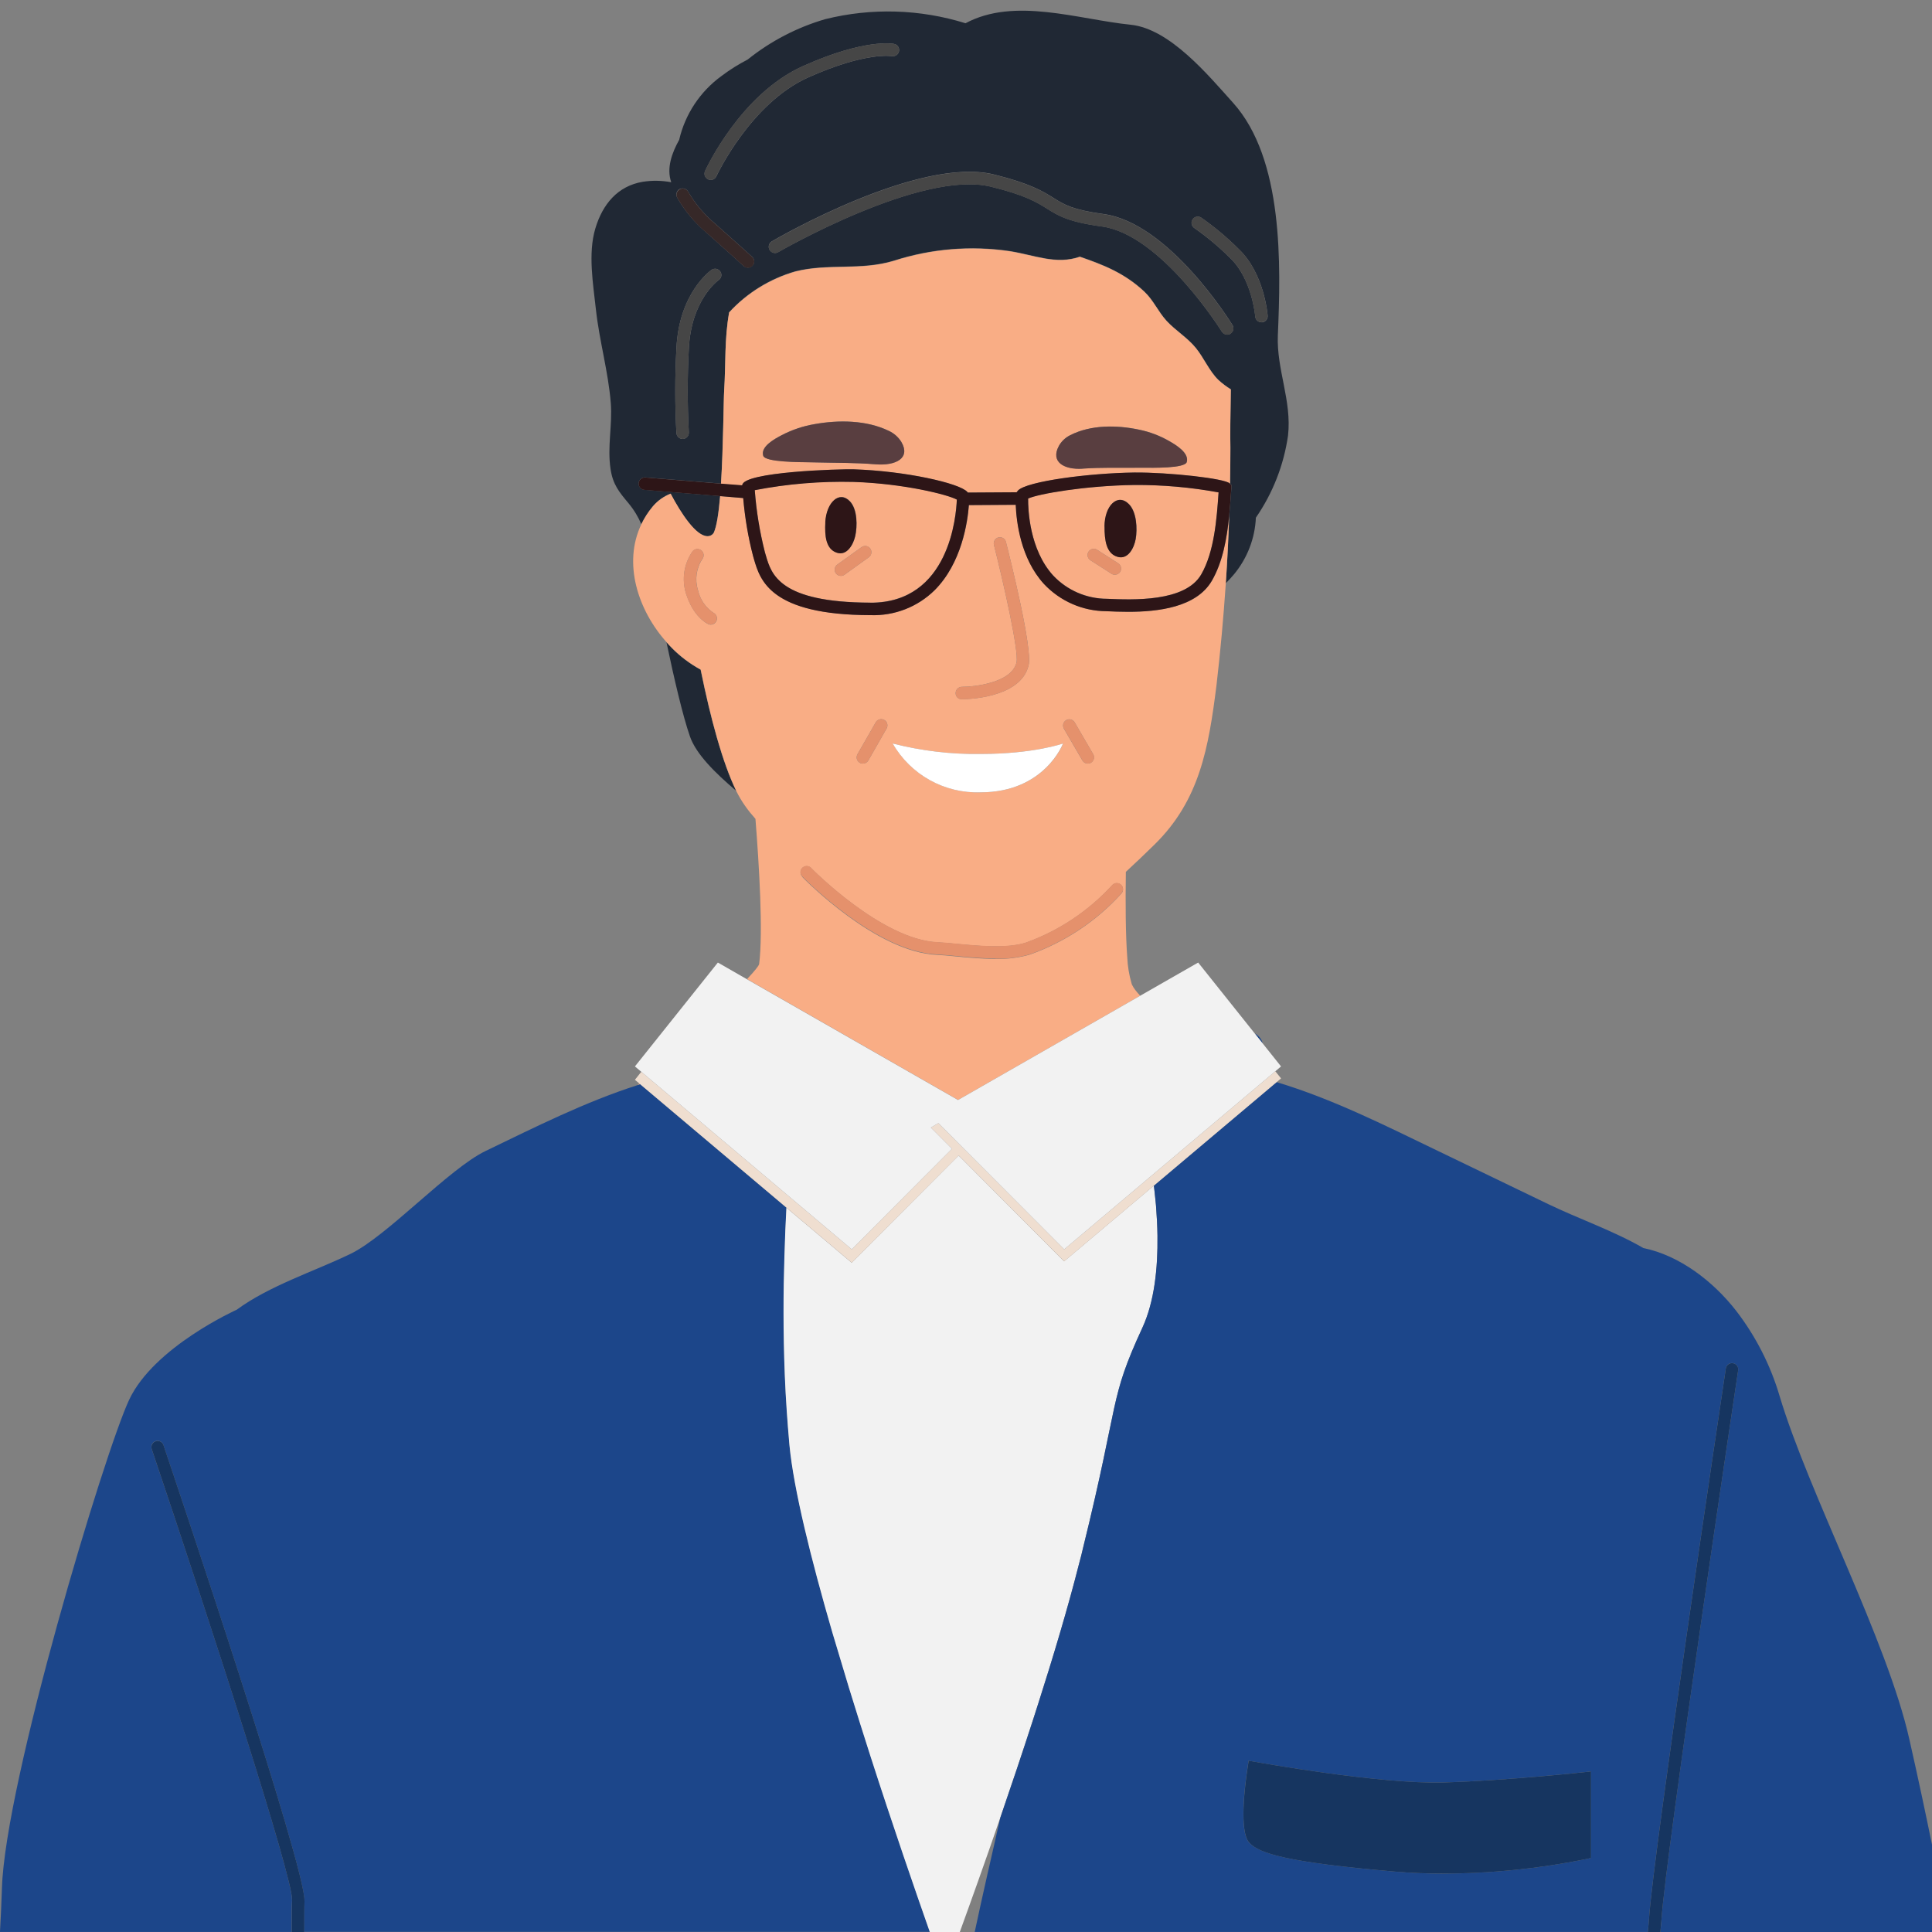
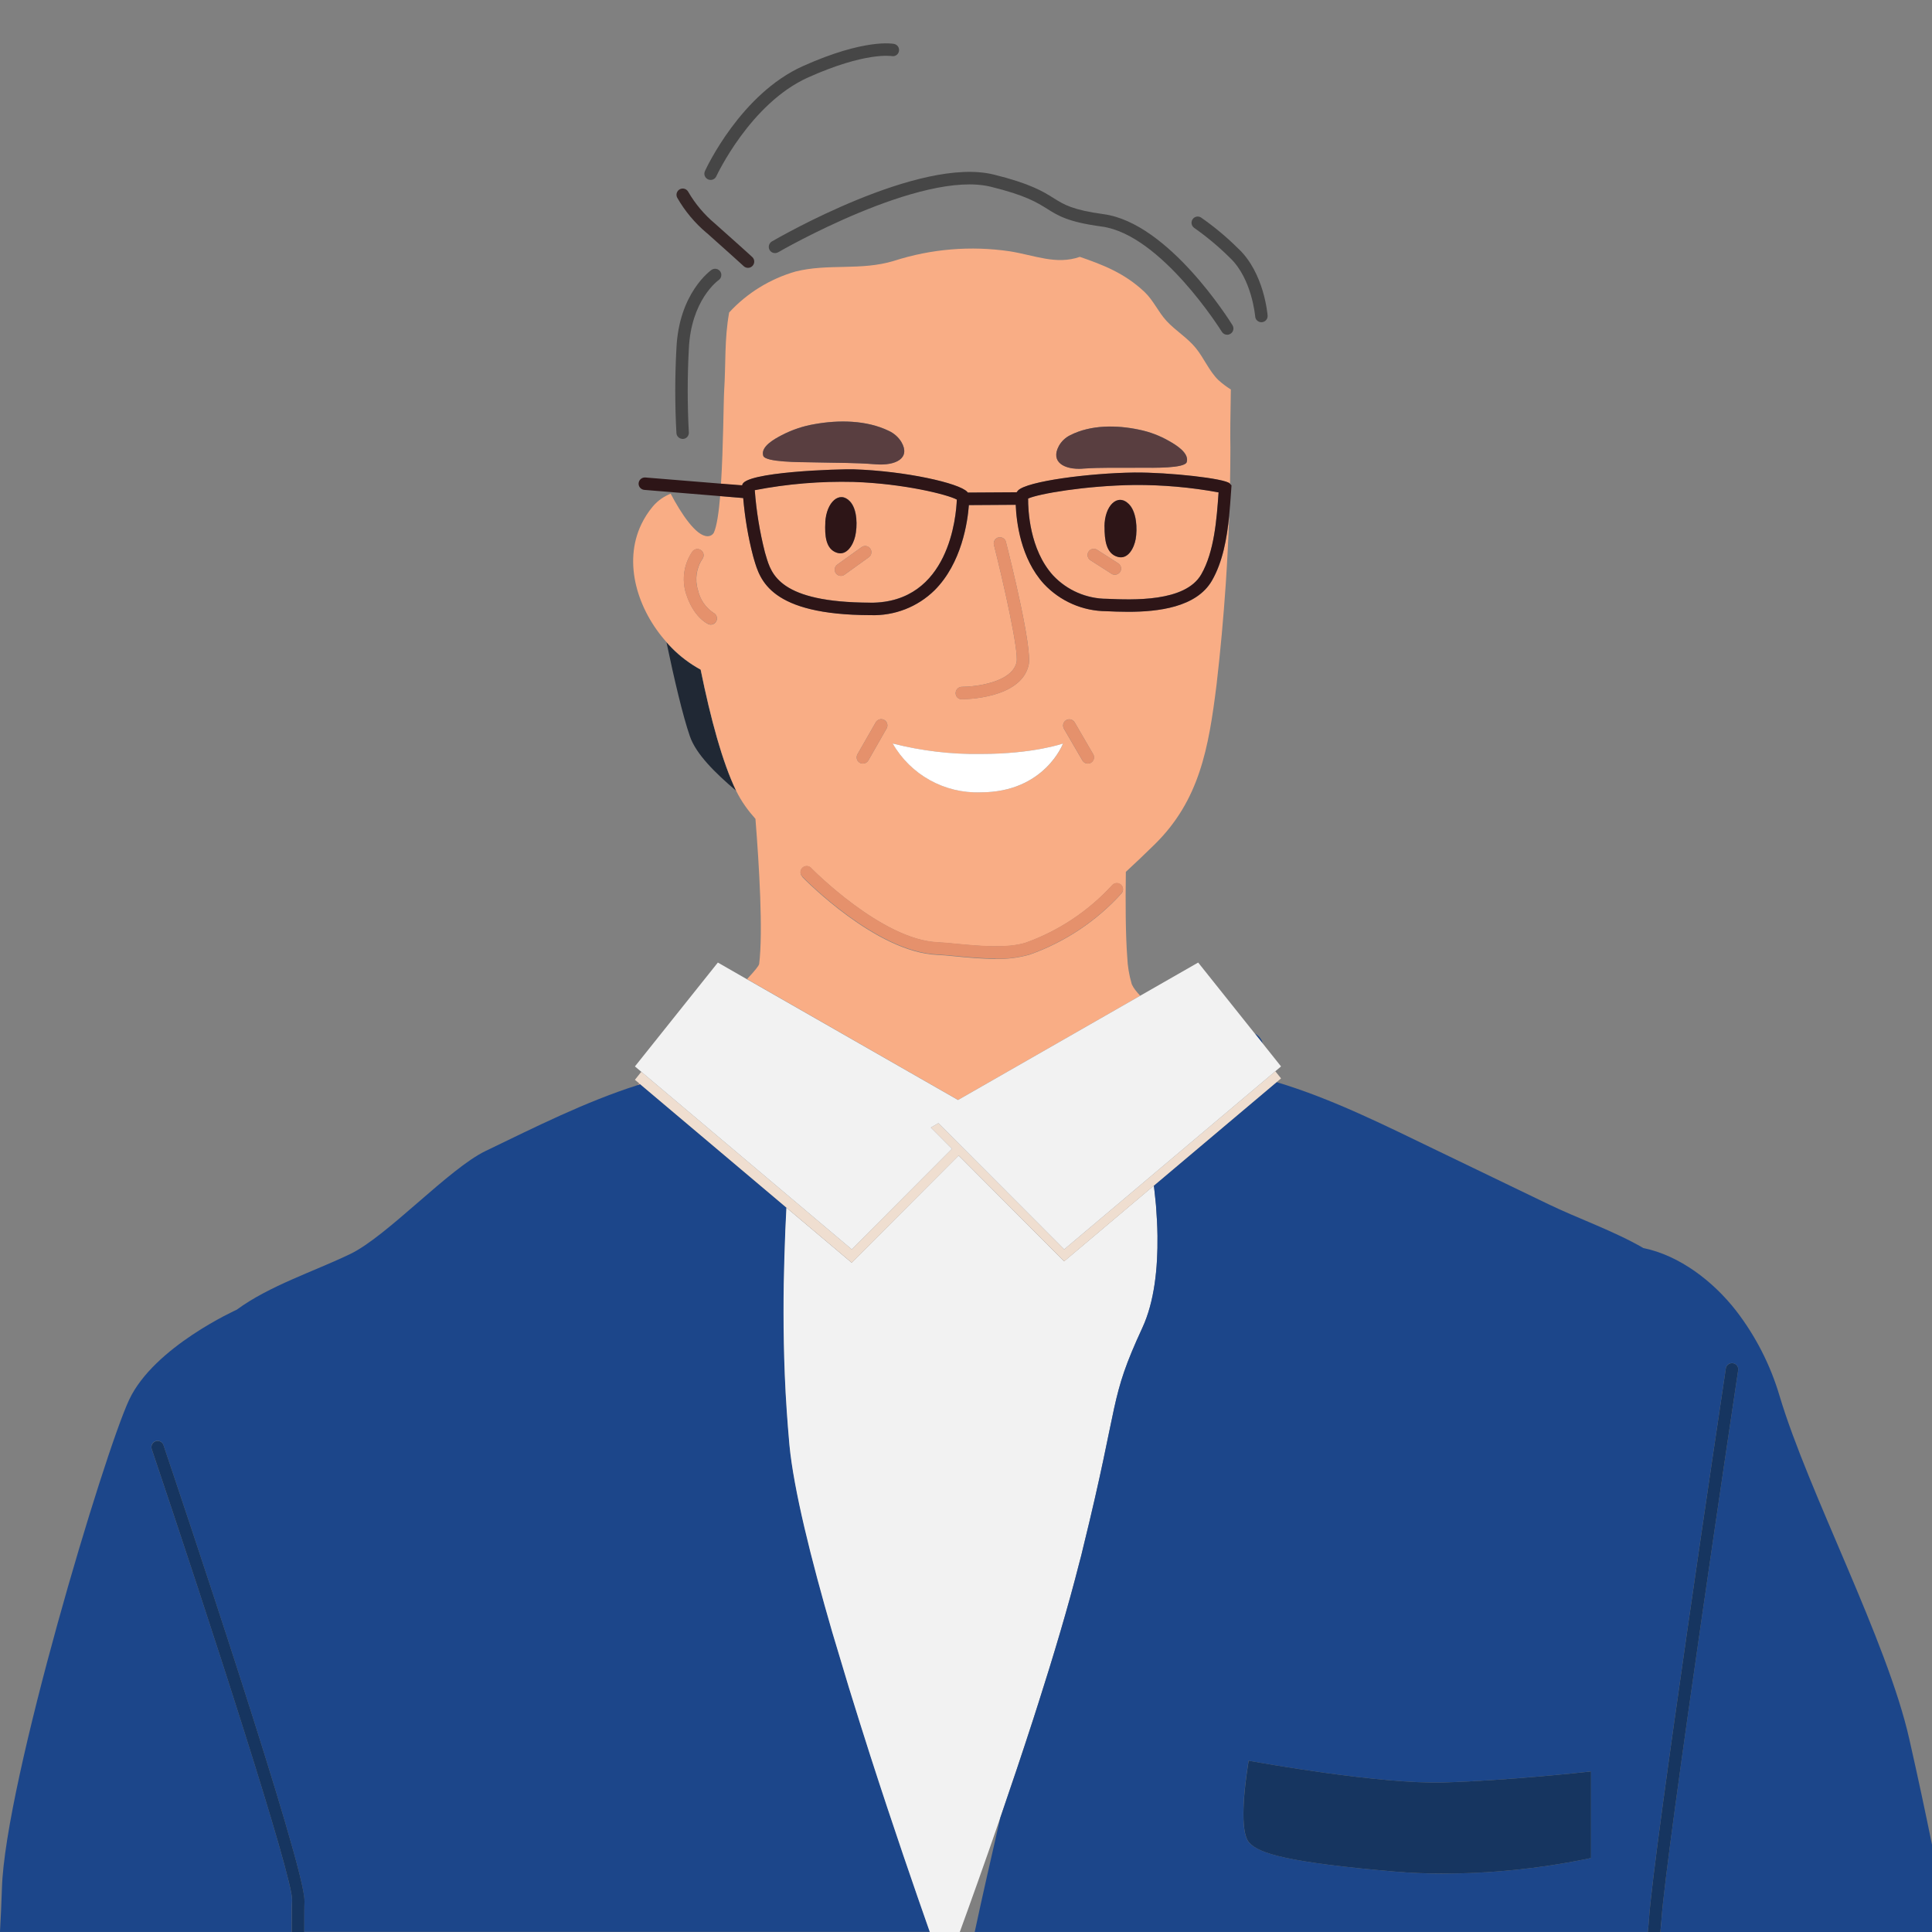
<svg xmlns="http://www.w3.org/2000/svg" viewBox="0 0 260.17 260.17">
  <rect x="0" y="0" width="260.17" height="260.17" fill="#808080" stroke="none" />
  <defs>
    <style>.e{fill:#fff;}.f{fill:#1c468a;}.g{fill:#f9ad85;}.h{fill:#464646;}.i{fill:#efded0;}.j{fill:#202834;}.k{fill:#362828;}.l{fill:#e5916c;}.m{fill:#163560;}.n{fill:#f2f2f2;}.o{fill:#593e40;}.p{fill:#2d1517;}</style>
  </defs>
  <g id="a" />
  <g id="b" />
  <g id="c" />
  <g id="d">
    <g>
-       <path class="j" d="M90.3,66.47c1.41,2.67,3.43,5.75,4.98,5.73,.35,0,.67-.18,.84-.48,.39-.85,.66-2.69,.85-4.92l-10.2-.84c-.46-.04-.8-.44-.77-.9,.04-.46,.44-.79,.9-.77l10.19,.83c.32-5.02,.33-11.12,.43-12.61,.23-3.62,.02-6.87,.67-10.47,2.41-2.62,5.5-4.53,8.92-5.51,4.43-1.11,8.8-.08,13.27-1.44,5.03-1.62,10.36-2.06,15.59-1.29,3.35,.53,6.25,1.87,9.45,.75,3.12,1.08,5.99,2.18,8.68,4.7,1.24,1.17,1.85,2.68,2.99,3.93,1.22,1.33,2.78,2.23,3.94,3.65,1.08,1.32,1.81,3.11,3.03,4.3,.52,.48,1.09,.91,1.69,1.28-.07,3.35-.1,6.2-.06,7.87,0,1.61-.02,3.23-.05,4.84l.21,.22-.07,.99c-.07,.99-.15,2.05-.25,3.12-.1,3.03-.25,6.07-.46,9.09,.39-.39,.76-.79,1.11-1.21,1.78-2.15,2.82-4.83,2.94-7.62,2.28-3.3,3.76-7.08,4.33-11.05,.53-4.71-1.56-8.89-1.37-13.5h0c.4-9.46,.8-23.75-6.05-31.34-3.31-3.67-8.48-9.95-13.77-10.49-7.09-.72-15.63-3.75-22.24-.2-6.13-1.91-12.66-2.1-18.89-.55-3.81,1.11-7.36,2.96-10.45,5.44-1.24,.64-2.42,1.38-3.53,2.22-2.87,2.09-4.89,5.14-5.69,8.59-.98,1.76-1.73,3.81-1.07,5.71-1.27-.24-2.56-.26-3.84-.06-3.37,.57-5.4,3.01-6.38,6.29-1.01,3.37-.29,7.51,.08,10.93,.46,4.19,1.67,8.39,2,12.56,.24,2.98-.49,5.87-.03,8.9,.31,2.08,1.14,3.08,2.42,4.61,.77,.93,1.31,1.86,1.72,2.81,.4-.83,.91-1.64,1.55-2.4,.69-.82,1.51-1.35,2.39-1.71Zm2.46-8.26c.03,.46-.31,.86-.77,.9h-.06c-.44,0-.8-.34-.84-.78-.21-3.8-.21-7.61,0-11.41,.33-7.45,4.58-10.48,4.76-10.6,.39-.25,.91-.13,1.16,.26,.24,.37,.15,.86-.21,1.12-.17,.12-3.75,2.74-4.04,9.3-.2,3.74-.2,7.48,0,11.21Zm72.94-13.27c-.13,.08-.28,.12-.44,.12h0c-.29,0-.56-.15-.72-.4-.08-.13-8.17-13.08-16.16-14.17-4.53-.61-5.85-1.44-7.37-2.39-1.37-.86-2.92-1.83-7.58-2.97-9.38-2.3-28.43,8.71-28.62,8.81-.39,.25-.91,.13-1.16-.27-.25-.39-.13-.91,.27-1.16,.02,0,.03-.02,.05-.03,.8-.47,19.82-11.47,29.86-8.99,4.92,1.21,6.66,2.3,8.07,3.18,1.4,.88,2.53,1.58,6.71,2.15,8.78,1.19,17.02,14.39,17.36,14.95,.24,.39,.12,.91-.27,1.15Zm4.24-1.54h-.07c-.44,0-.8-.34-.83-.77,0-.05-.43-5.09-3.4-7.9-1.48-1.48-3.09-2.82-4.8-4.02-.39-.25-.5-.77-.24-1.16,.25-.38,.74-.49,1.13-.26,1.81,1.26,3.5,2.67,5.06,4.23,3.45,3.26,3.9,8.76,3.92,8.99,.04,.46-.31,.86-.77,.9ZM94.94,23.04c.2-.42,4.83-10.39,13.2-14.14,8.33-3.73,12.1-3.02,12.25-2.99,.46,.08,.76,.52,.68,.97s-.52,.76-.97,.68h-.04s-3.5-.6-11.23,2.87c-7.79,3.5-12.31,13.21-12.36,13.31-.14,.3-.43,.49-.76,.49h0c-.46,0-.84-.38-.84-.84,0-.12,.03-.24,.08-.35Zm-3.39,2.42c.41-.21,.92-.04,1.13,.37,.94,1.61,2.15,3.05,3.58,4.25,2.73,2.41,5.03,4.51,5.03,4.51,.34,.31,.37,.84,.05,1.18-.16,.17-.38,.27-.62,.27h0c-.21,0-.41-.07-.57-.21,0,0-2.29-2.09-5.01-4.5-1.59-1.34-2.94-2.95-3.97-4.76-.21-.41-.04-.92,.37-1.13Z" />
      <path class="j" d="M90.43,87.22c-.23-.23-.46-.48-.68-.73,1.02,4.87,2.2,9.92,3.16,12.68,.83,2.39,3.41,4.93,6.2,7.3-1.83-3.8-3.42-9.66-4.77-16.29-1.43-.78-2.76-1.77-3.91-2.95Z" />
      <path class="g" d="M101.64,66c.21,2.83,.67,5.63,1.37,8.38l.13,.44c.73,2.51,1.84,6.31,14.08,6.33h.03c10.6,0,11.52-11.73,11.6-13.89-1.26-.69-7.2-2.16-13.9-2.38-4.46-.11-8.93,.27-13.31,1.11Zm15.55,7.87c.27,.38,.18,.9-.19,1.17l-3.27,2.35c-.14,.1-.31,.16-.49,.16-.46,0-.84-.37-.84-.84,0-.27,.13-.52,.35-.68l3.27-2.35c.38-.27,.9-.18,1.17,.19Zm-2.02-1.67c-.25,1.11-1.1,2.66-2.45,2.23-1.53-.49-1.66-2.33-1.57-4.09,.14-2.72,1.92-4.35,3.34-2.81,1,1.08,.99,3.32,.69,4.67Z" />
      <path class="g" d="M138.45,67.12h0c-.01,1.52,.18,6.86,3.37,10.37,1.89,2,4.51,3.13,7.26,3.14,3.41,.15,10.51,.47,12.68-3.28,1.78-3.08,2.09-7.49,2.34-11.05-3.74-.69-7.53-1.02-11.33-1-6.63,.09-12.96,1.19-14.32,1.82Zm12.39,9.89c-.15,.24-.42,.38-.7,.39h0c-.16,0-.32-.04-.45-.13l-2.81-1.8c-.4-.23-.55-.74-.32-1.14,.23-.4,.74-.55,1.14-.32,.03,.01,.05,.03,.08,.05l2.81,1.8c.39,.25,.5,.77,.25,1.16Zm2.1-4.42c-.2,1.14-.99,2.77-2.39,2.4-1.59-.42-1.81-2.29-1.8-4.1h0c.01-2.79,1.74-4.53,3.27-3.03,1.07,1.06,1.17,3.34,.93,4.73Z" />
      <path class="g" d="M99.95,65.36c.06-1.83,13.24-2.21,15.06-2.15,6.94,.23,14.18,1.86,15.24,3.03l.09,.1,6.56-.04,.19-.24c1.18-1.24,9.53-2.34,15.67-2.42,4.63-.04,12.22,.8,12.84,1.47l.04,.05c.03-1.61,.05-3.23,.05-4.84-.04-1.67,0-4.52,.06-7.87-.6-.38-1.17-.8-1.69-1.28-1.22-1.19-1.95-2.98-3.03-4.3-1.16-1.42-2.72-2.33-3.94-3.65-1.14-1.24-1.75-2.76-2.99-3.93-2.69-2.52-5.55-3.62-8.68-4.7-3.2,1.11-6.1-.22-9.45-.75-5.23-.77-10.56-.33-15.59,1.29-4.47,1.36-8.84,.32-13.27,1.44-3.42,.99-6.51,2.89-8.92,5.51-.65,3.6-.44,6.84-.67,10.47-.09,1.48-.11,7.58-.43,12.61l2.86,.23h0Zm42.64-5.31h0c.35-.63,.89-1.13,1.53-1.45,2.78-1.42,6.26-1.38,9.25-.75,1.45,.29,2.84,.82,4.12,1.56,.85,.49,2.68,1.57,2.33,2.8-.25,.88-4.66,.77-5.92,.77-3.97,.03-5.23-.07-8.11,.12-2.45,.16-4.35-.89-3.19-3.05Zm-37.33-1.45c1.39-.73,2.88-1.23,4.43-1.49,3.22-.58,6.98-.56,10.01,.91,.69,.32,1.28,.84,1.68,1.49h0c1.28,2.19-.75,3.21-3.41,3.01-3.12-.24-4.48-.16-8.77-.27-1.37-.03-6.14,0-6.42-.88-.4-1.25,1.57-2.29,2.48-2.77Z" />
      <path class="g" d="M86.09,145.9l-.22,.21c.11-.04,.23-.07,.34-.11l-.12-.1Z" />
      <path class="g" d="M153.54,134.09c-.54-.58-.91-1.07-1.08-1.45-.03-.05-.06-.11-.07-.17-.34-1.16-.54-2.36-.59-3.57-.23-3.05-.25-7.36-.19-11.49,1.27-1.17,2.54-2.39,3.83-3.65,6.1-5.96,7.32-13.04,8.38-21.52h0c.53-4.55,.94-9.1,1.25-13.67,.2-3.03,.35-6.06,.46-9.09-.3,3-.86,6.19-2.32,8.71-2.09,3.62-7.3,4.19-11.27,4.19h0c-1.11,0-2.12-.04-2.93-.08-3.2-.02-6.24-1.35-8.43-3.68-3.13-3.44-3.7-8.37-3.79-10.65l-6.31,.04c-.17,2.25-.95,7.8-4.62,11.47-2.29,2.25-5.4,3.46-8.61,3.35h-.03c-13.49-.02-14.86-4.73-15.68-7.53l-.12-.42c-.67-2.56-1.1-5.18-1.33-7.81l-3.11-.26c-.19,2.23-.46,4.07-.85,4.92-.17,.3-.49,.48-.84,.48-1.55,.02-3.57-3.06-4.98-5.73-.88,.36-1.7,.9-2.39,1.71-.64,.76-1.15,1.57-1.55,2.4-2.52,5.24-.47,11.59,3.4,15.9,.22,.25,.45,.5,.68,.73,1.16,1.18,2.48,2.17,3.91,2.95,1.35,6.64,2.94,12.5,4.77,16.29v.03c.75,1.52,1.63,2.69,2.6,3.78,.5,6.28,1.04,15.22,.5,19.54-.03,.24-.64,.98-1.63,2.04l28.42,16.27,24.53-14.04Zm-34.14-36.01l-.02,.04-2.45,4.29c-.15,.26-.43,.42-.73,.42-.46,0-.84-.37-.84-.84,0-.15,.04-.29,.11-.42l2.45-4.28c.22-.41,.73-.56,1.14-.35,.41,.22,.56,.73,.35,1.14Zm.82,2.04c3.87,1,7.85,1.47,11.84,1.41,7.16,0,11.1-1.41,11.1-1.41,0,0-2.46,6.58-11.1,6.58-4.86,.17-9.42-2.36-11.84-6.58Zm26.69,2.6c-.13,.07-.27,.11-.42,.11-.3,0-.58-.16-.73-.42l-2.49-4.28c-.23-.4-.1-.91,.3-1.15s.91-.1,1.15,.3l2.49,4.28c.23,.4,.1,.91-.3,1.15Zm-12.46-30.34h0c.44-.12,.89,.14,1.01,.58v.02c.61,2.37,3.58,14.31,3.06,16.58-1.03,4.54-8.58,4.6-8.99,4.6h0c-.45,.02-.82-.32-.84-.77,0-.02,0-.04,0-.06,0-.46,.38-.84,.84-.84h0c1.84,0,6.74-.59,7.36-3.3,.33-1.45-1.69-10.46-3.04-15.8-.12-.45,.15-.9,.6-1.02Zm-42.06,7.58c-.61-1.94-.29-4.05,.87-5.71,.29-.36,.81-.42,1.18-.14,.35,.28,.42,.79,.16,1.15-.83,1.23-1.05,2.78-.61,4.2,.27,1.25,1.02,2.35,2.08,3.06,.42,.2,.6,.7,.4,1.12-.14,.3-.44,.48-.76,.48h0c-.12,0-.24-.03-.34-.08-.2-.09-2-.99-2.97-4.07Zm15.66,38.11c-.33-.32-.34-.85-.02-1.18,.32-.33,.85-.34,1.18-.02,.01,.01,.02,.02,.03,.04,.09,.1,9.52,9.68,17.05,9.99,.64,.03,1.48,.11,2.44,.2,2.92,.28,6.9,.67,9.42-.15,4.44-1.6,8.42-4.25,11.61-7.73,.3-.35,.83-.39,1.18-.09s.39,.83,.09,1.18c-3.37,3.73-7.62,6.56-12.36,8.24-1.49,.43-3.04,.62-4.59,.58h0c-1.91,0-3.88-.19-5.52-.35-.92-.09-1.73-.17-2.34-.19-8.2-.33-17.78-10.08-18.18-10.49Z" />
      <path class="p" d="M111.14,70.35c-.09,1.76,.04,3.6,1.57,4.09,1.35,.43,2.2-1.12,2.45-2.23,.3-1.34,.31-3.58-.69-4.67-1.42-1.54-3.2,.09-3.34,2.81Z" />
      <path class="p" d="M148.74,70.9h0c-.01,1.81,.21,3.68,1.8,4.1,1.4,.37,2.19-1.26,2.39-2.4,.24-1.39,.14-3.67-.93-4.73-1.52-1.5-3.26,.24-3.27,3.03Z" />
      <path class="e" d="M132.05,106.7c8.64,0,11.1-6.58,11.1-6.58,0,0-3.93,1.41-11.1,1.41-3.99,.06-7.97-.42-11.84-1.41,2.42,4.22,6.98,6.75,11.84,6.58Z" />
      <path class="l" d="M134.08,129.1h0c1.55,.04,3.1-.15,4.59-.58,4.74-1.68,8.99-4.51,12.36-8.24,.3-.35,.26-.88-.09-1.18s-.88-.26-1.18,.09c-3.19,3.48-7.17,6.14-11.61,7.73-2.52,.82-6.5,.43-9.42,.15-.96-.09-1.8-.17-2.44-.2-7.53-.3-16.96-9.89-17.05-9.99-.01-.01-.02-.02-.03-.04-.33-.32-.86-.31-1.18,.02-.32,.33-.31,.86,.02,1.18,.4,.41,9.99,10.16,18.18,10.49,.62,.03,1.42,.11,2.34,.19,1.64,.16,3.61,.35,5.52,.35Z" />
      <path class="l" d="M95.36,84.02c.11,.05,.23,.07,.34,.08h0c.33,0,.63-.18,.76-.47,.2-.42,.02-.92-.4-1.12-1.06-.71-1.81-1.81-2.08-3.06-.45-1.42-.23-2.97,.61-4.2,.26-.36,.2-.87-.16-1.15-.36-.29-.89-.23-1.18,.14-1.15,1.67-1.48,3.78-.87,5.71,.97,3.09,2.77,3.98,2.97,4.07Z" />
      <path class="l" d="M117.92,97.29l-2.45,4.28c-.07,.13-.11,.27-.11,.42,0,.46,.38,.84,.84,.84,.3,0,.58-.16,.73-.42l2.45-4.29,.02-.04c.22-.41,.06-.92-.35-1.14-.41-.22-.92-.06-1.14,.35Z" />
      <path class="l" d="M143.58,96.98c-.4,.23-.54,.75-.3,1.15l2.49,4.28c.15,.26,.43,.42,.73,.42,.15,0,.29-.04,.42-.11,.4-.23,.54-.75,.3-1.15l-2.49-4.28c-.23-.4-.75-.54-1.15-.3Z" />
      <path class="l" d="M112.4,76.71c0,.46,.38,.84,.84,.84,.18,0,.35-.05,.49-.16l3.27-2.35c.38-.27,.46-.79,.19-1.17-.27-.38-.79-.46-1.17-.19l-3.27,2.35c-.22,.16-.35,.41-.35,.68Z" />
      <path class="l" d="M150.59,75.86l-2.81-1.8s-.05-.03-.08-.05c-.4-.23-.91-.09-1.14,.32-.23,.4-.09,.91,.32,1.14l2.81,1.8c.13,.09,.29,.13,.45,.13h0c.28,0,.55-.15,.7-.39,.25-.39,.14-.91-.25-1.16Z" />
      <path class="l" d="M136.89,89.19c-.62,2.71-5.52,3.3-7.36,3.3h0c-.46,0-.84,.37-.84,.84,0,.02,0,.04,0,.06,.02,.45,.4,.8,.84,.78h0c.41,0,7.97-.07,8.99-4.61,.52-2.27-2.45-14.21-3.05-16.58v-.02c-.13-.44-.58-.7-1.02-.58h0c-.45,.12-.71,.57-.6,1.02,1.35,5.34,3.37,14.35,3.04,15.8Z" />
      <path class="o" d="M109.2,62.26c4.29,.1,5.65,.03,8.77,.27,2.65,.2,4.69-.82,3.41-3.01h0c-.4-.65-.99-1.17-1.68-1.49-3.03-1.47-6.78-1.49-10.01-.91-1.55,.26-3.04,.77-4.43,1.49-.91,.48-2.87,1.52-2.48,2.77,.28,.89,5.05,.85,6.42,.88Z" />
      <path class="f" d="M115.87,232.19c-1.04-3.28-2.06-6.62-3.03-9.91-.25-.82-.49-1.64-.74-2.46-2.88-9.96-5.2-19.28-5.77-25.19-.02-.12-.02-.22-.03-.34-.07-.72-.13-1.44-.18-2.16-.05-.67-.1-1.36-.15-2.04-.12-1.66-.2-3.3-.27-4.93-.23-5.8-.2-11.31-.05-15.94,.07-2.5,.16-4.72,.27-6.59l-19.7-16.62c-.11,.04-.23,.07-.34,.11-7.08,2.26-13.77,5.64-20.48,8.87-4.96,2.39-13.26,11.48-18.22,13.87-4.88,2.35-10.93,4.29-15.3,7.51h0s-11.13,4.99-14.48,12.11S.69,240.02,.26,254.27c-.06,1.94-.15,3.89-.26,5.84v.05H39.28c0-2.06,0-3.56,.05-4.25,.17-2.98-11.21-37.99-18.91-60.8-.14-.44,.11-.91,.55-1.05,.43-.13,.88,.09,1.03,.51,1.97,5.84,19.23,57.16,18.99,61.42-.04,.67-.05,2.13-.04,4.16H125.23c-1.9-5.4-4.93-14.16-8.02-23.76-.45-1.39-.89-2.8-1.34-4.22Z" />
      <path class="f" d="M169.59,139.65c-.21-.23-.41-.38-.62-.48l1.06,1.33c-.06-.28-.19-.57-.44-.85Z" />
      <path class="o" d="M145.78,63.11c2.88-.18,4.14-.09,8.11-.12,1.26,0,5.68,.11,5.92-.77,.35-1.23-1.48-2.31-2.33-2.8-1.28-.74-2.67-1.27-4.12-1.56-2.99-.63-6.46-.67-9.25,.75-.65,.32-1.18,.83-1.53,1.46h0c-1.16,2.16,.74,3.21,3.19,3.05Z" />
      <path class="n" d="M139.75,229.62c2.13-6.66,4.11-13.31,5.57-19.07,.1-.35,.18-.69,.27-1.02,.08-.35,.17-.7,.25-1.04,5.01-20.31,3.47-19.88,7.99-29.67,1.63-3.5,2.1-8.01,2.04-12.4h0c-.02-1.4-.1-2.76-.2-4.08-.07-.72-.13-1.43-.22-2.11-.02-.19-.05-.38-.07-.57l-12.08,10.19-14.21-14.25-14.4,14.44-8.79-7.41c-.1,1.87-.2,4.09-.27,6.59-.15,4.63-.18,10.14,.05,15.94,.07,1.63,.15,3.27,.27,4.93,.05,.69,.1,1.37,.15,2.04,.05,.72,.12,1.44,.18,2.16,.02,.12,.02,.22,.03,.34,.57,5.92,2.88,15.24,5.77,25.19,.25,.82,.49,1.64,.74,2.46,.97,3.29,1.99,6.62,3.03,9.91,.45,1.42,.89,2.83,1.34,4.22,3.09,9.6,6.12,18.36,8.02,23.76h4.04c1.38-3.79,3.33-9.23,5.45-15.39,1.44-4.19,2.96-8.71,4.44-13.28,.2-.62,.4-1.26,.6-1.88Z" />
      <path class="f" d="M260.17,248.41c-.86-4.21-1.84-8.85-3.05-14.19-2.99-13.32-13.57-33.18-17.48-46.25-1.23-4.16-3.22-8.06-5.88-11.5-3.02-3.87-7.54-7.4-12.45-8.4-4.01-2.32-8.81-3.98-12.82-5.92l-14.87-7.17c-7.1-3.42-14.18-7-21.72-9.26l-16.52,13.93c.02,.19,.05,.38,.07,.57,.08,.69,.15,1.39,.22,2.11,.1,1.32,.18,2.68,.2,4.07h0c.05,4.4-.42,8.91-2.04,12.41-4.52,9.79-2.98,9.35-7.99,29.67-.08,.34-.17,.69-.25,1.04-.08,.34-.17,.67-.27,1.02-1.46,5.77-3.44,12.42-5.57,19.07-.2,.62-.4,1.26-.6,1.88-1.48,4.57-3,9.09-4.44,13.28-1.18,5.17-2.36,10.28-3.45,15.39h90.64c.07-.66,.13-1.25,.16-1.76,.55-8.74,9.95-71.48,10.35-74.15,.08-.46,.51-.76,.97-.68,.44,.08,.75,.49,.69,.93-.1,.65-9.79,65.34-10.33,74.01-.03,.48-.08,1.04-.15,1.66h36.58v-11.76Zm-45.93,1.79l-.65,.15c-6.34,1.29-12.79,1.94-19.26,1.96h0c-2.1,0-4.26-.08-6.45-.27-14.51-1.24-18.35-2.46-19.66-3.9-1.38-1.53-.6-7.64-.21-10.19l.13-.85,.85,.15c.17,.03,16.87,3.06,25.51,2.78,8.68-.27,18.7-1.37,18.8-1.38l.93-.1v11.65Z" />
      <path class="m" d="M41,256.01c.24-4.27-17.02-55.59-18.99-61.42-.15-.42-.61-.64-1.03-.51-.44,.14-.69,.61-.55,1.05,7.69,22.81,19.07,57.82,18.91,60.8-.04,.69-.05,2.19-.05,4.25h1.68c0-2.03,0-3.49,.04-4.16Z" />
      <path class="m" d="M234.07,184.51c.06-.44-.25-.86-.69-.93-.46-.08-.89,.23-.97,.68-.4,2.67-9.8,65.41-10.35,74.15-.03,.51-.09,1.1-.16,1.76h1.69c.06-.61,.11-1.17,.15-1.66,.55-8.66,10.23-73.35,10.33-74.01Z" />
      <path class="m" d="M194.51,240.03c-8.64,.28-25.34-2.75-25.51-2.78l-.85-.15-.13,.85c-.39,2.55-1.17,8.66,.21,10.19,1.3,1.45,5.15,2.66,19.66,3.9,2.18,.19,4.35,.26,6.45,.26h0c6.47,0,12.92-.67,19.26-1.95l.65-.15v-11.65l-.93,.1c-.1,.01-10.12,1.11-18.8,1.38Z" />
      <path class="k" d="M95.15,31.35c2.72,2.41,5.01,4.5,5.01,4.5,.15,.14,.36,.22,.57,.22h0c.24,0,.46-.1,.62-.28,.31-.34,.29-.87-.05-1.18,0,0-2.3-2.1-5.03-4.51-1.43-1.2-2.64-2.64-3.58-4.25-.21-.41-.71-.58-1.13-.37-.41,.21-.58,.71-.37,1.13,1.03,1.81,2.38,3.42,3.97,4.76Z" />
      <path class="h" d="M165.97,43.79c-.35-.56-8.58-13.76-17.36-14.95-4.17-.57-5.3-1.27-6.71-2.15-1.4-.88-3.15-1.97-8.07-3.18-10.04-2.48-29.06,8.53-29.86,8.99-.02,0-.03,.02-.05,.03-.39,.25-.51,.76-.27,1.16,.25,.39,.76,.51,1.16,.27,.19-.11,19.24-11.11,28.62-8.81,4.65,1.14,6.21,2.11,7.58,2.97,1.52,.95,2.84,1.78,7.37,2.39,7.99,1.09,16.08,14.04,16.16,14.17,.15,.25,.42,.4,.72,.4h0c.16,0,.31-.05,.44-.13,.39-.24,.52-.76,.27-1.15Z" />
      <path class="h" d="M166.78,33.51c-1.56-1.56-3.25-2.97-5.06-4.23-.39-.23-.88-.12-1.13,.26-.25,.39-.14,.91,.24,1.16,1.71,1.2,3.32,2.55,4.8,4.02,2.97,2.81,3.39,7.85,3.4,7.9,.03,.44,.4,.77,.83,.77h.07c.46-.04,.81-.44,.77-.9-.02-.23-.48-5.73-3.92-8.99Z" />
      <path class="h" d="M95.7,24.23h0c.33,0,.62-.19,.76-.49,.05-.1,4.57-9.81,12.36-13.31,7.73-3.47,11.2-2.88,11.23-2.88h.04c.46,.09,.89-.21,.97-.67s-.22-.89-.68-.97c-.15-.03-3.93-.74-12.25,2.99-8.37,3.75-13.01,13.72-13.2,14.14-.05,.11-.08,.23-.08,.35,0,.46,.38,.84,.84,.84Z" />
      <path class="h" d="M96.8,37.7c.35-.26,.44-.75,.21-1.12-.25-.39-.77-.5-1.16-.26-.18,.12-4.43,3.15-4.76,10.6-.21,3.8-.21,7.61,0,11.41,.03,.44,.4,.77,.84,.78h.06c.46-.03,.81-.44,.77-.9-.2-3.74-.2-7.48,0-11.21,.29-6.56,3.87-9.18,4.04-9.3Z" />
      <path class="p" d="M165.85,65.37l-.21-.22-.04-.05c-.62-.67-8.21-1.51-12.84-1.47-6.14,.08-14.49,1.18-15.67,2.42l-.19,.24-6.56,.04-.09-.1c-1.06-1.17-8.3-2.8-15.24-3.03-1.82-.06-14.99,.32-15.06,2.15h0l-2.86-.22-10.19-.83c-.46-.03-.86,.31-.9,.77-.04,.46,.31,.86,.77,.9l10.2,.84,3.11,.26c.23,2.64,.66,5.25,1.33,7.81l.12,.42c.82,2.81,2.19,7.51,15.68,7.54h.03c3.21,.11,6.32-1.1,8.61-3.35,3.67-3.67,4.45-9.22,4.62-11.47l6.31-.04c.09,2.28,.65,7.21,3.79,10.65,2.18,2.33,5.23,3.67,8.43,3.68,.82,.04,1.83,.08,2.93,.08h0c3.97,0,9.18-.58,11.27-4.2,1.46-2.53,2.02-5.71,2.32-8.71,.11-1.08,.18-2.13,.25-3.12l.07-.99Zm-48.6,15.79h-.03c-12.24-.03-13.35-3.82-14.08-6.33l-.13-.44c-.7-2.75-1.16-5.55-1.37-8.38,4.38-.85,8.85-1.22,13.31-1.11,6.7,.22,12.64,1.69,13.9,2.38-.08,2.16-1,13.89-11.6,13.89Zm44.51-3.8c-2.17,3.75-9.27,3.42-12.68,3.28-2.75,0-5.38-1.14-7.26-3.14-3.19-3.51-3.38-8.85-3.37-10.36h0c1.36-.63,7.69-1.74,14.32-1.83,3.8-.02,7.59,.31,11.33,1-.25,3.56-.57,7.98-2.34,11.05Z" />
      <polygon class="i" points="105.91 162.63 114.7 170.04 129.1 155.6 143.31 169.85 155.39 159.66 171.91 145.73 172.51 145.22 171.74 144.26 143.31 168.24 126.37 151.25 125.35 151.84 128.2 154.7 114.7 168.24 86.36 144.33 85.5 145.41 86.09 145.9 86.21 146.01 105.91 162.63" />
      <polygon class="n" points="114.7 168.24 128.2 154.7 125.35 151.84 126.37 151.25 143.31 168.24 171.74 144.26 172.51 143.61 170.03 140.5 168.97 139.17 161.35 129.62 153.54 134.09 129.01 148.13 100.59 131.87 96.67 129.62 85.5 143.61 86.36 144.33 114.7 168.24" />
    </g>
  </g>
</svg>